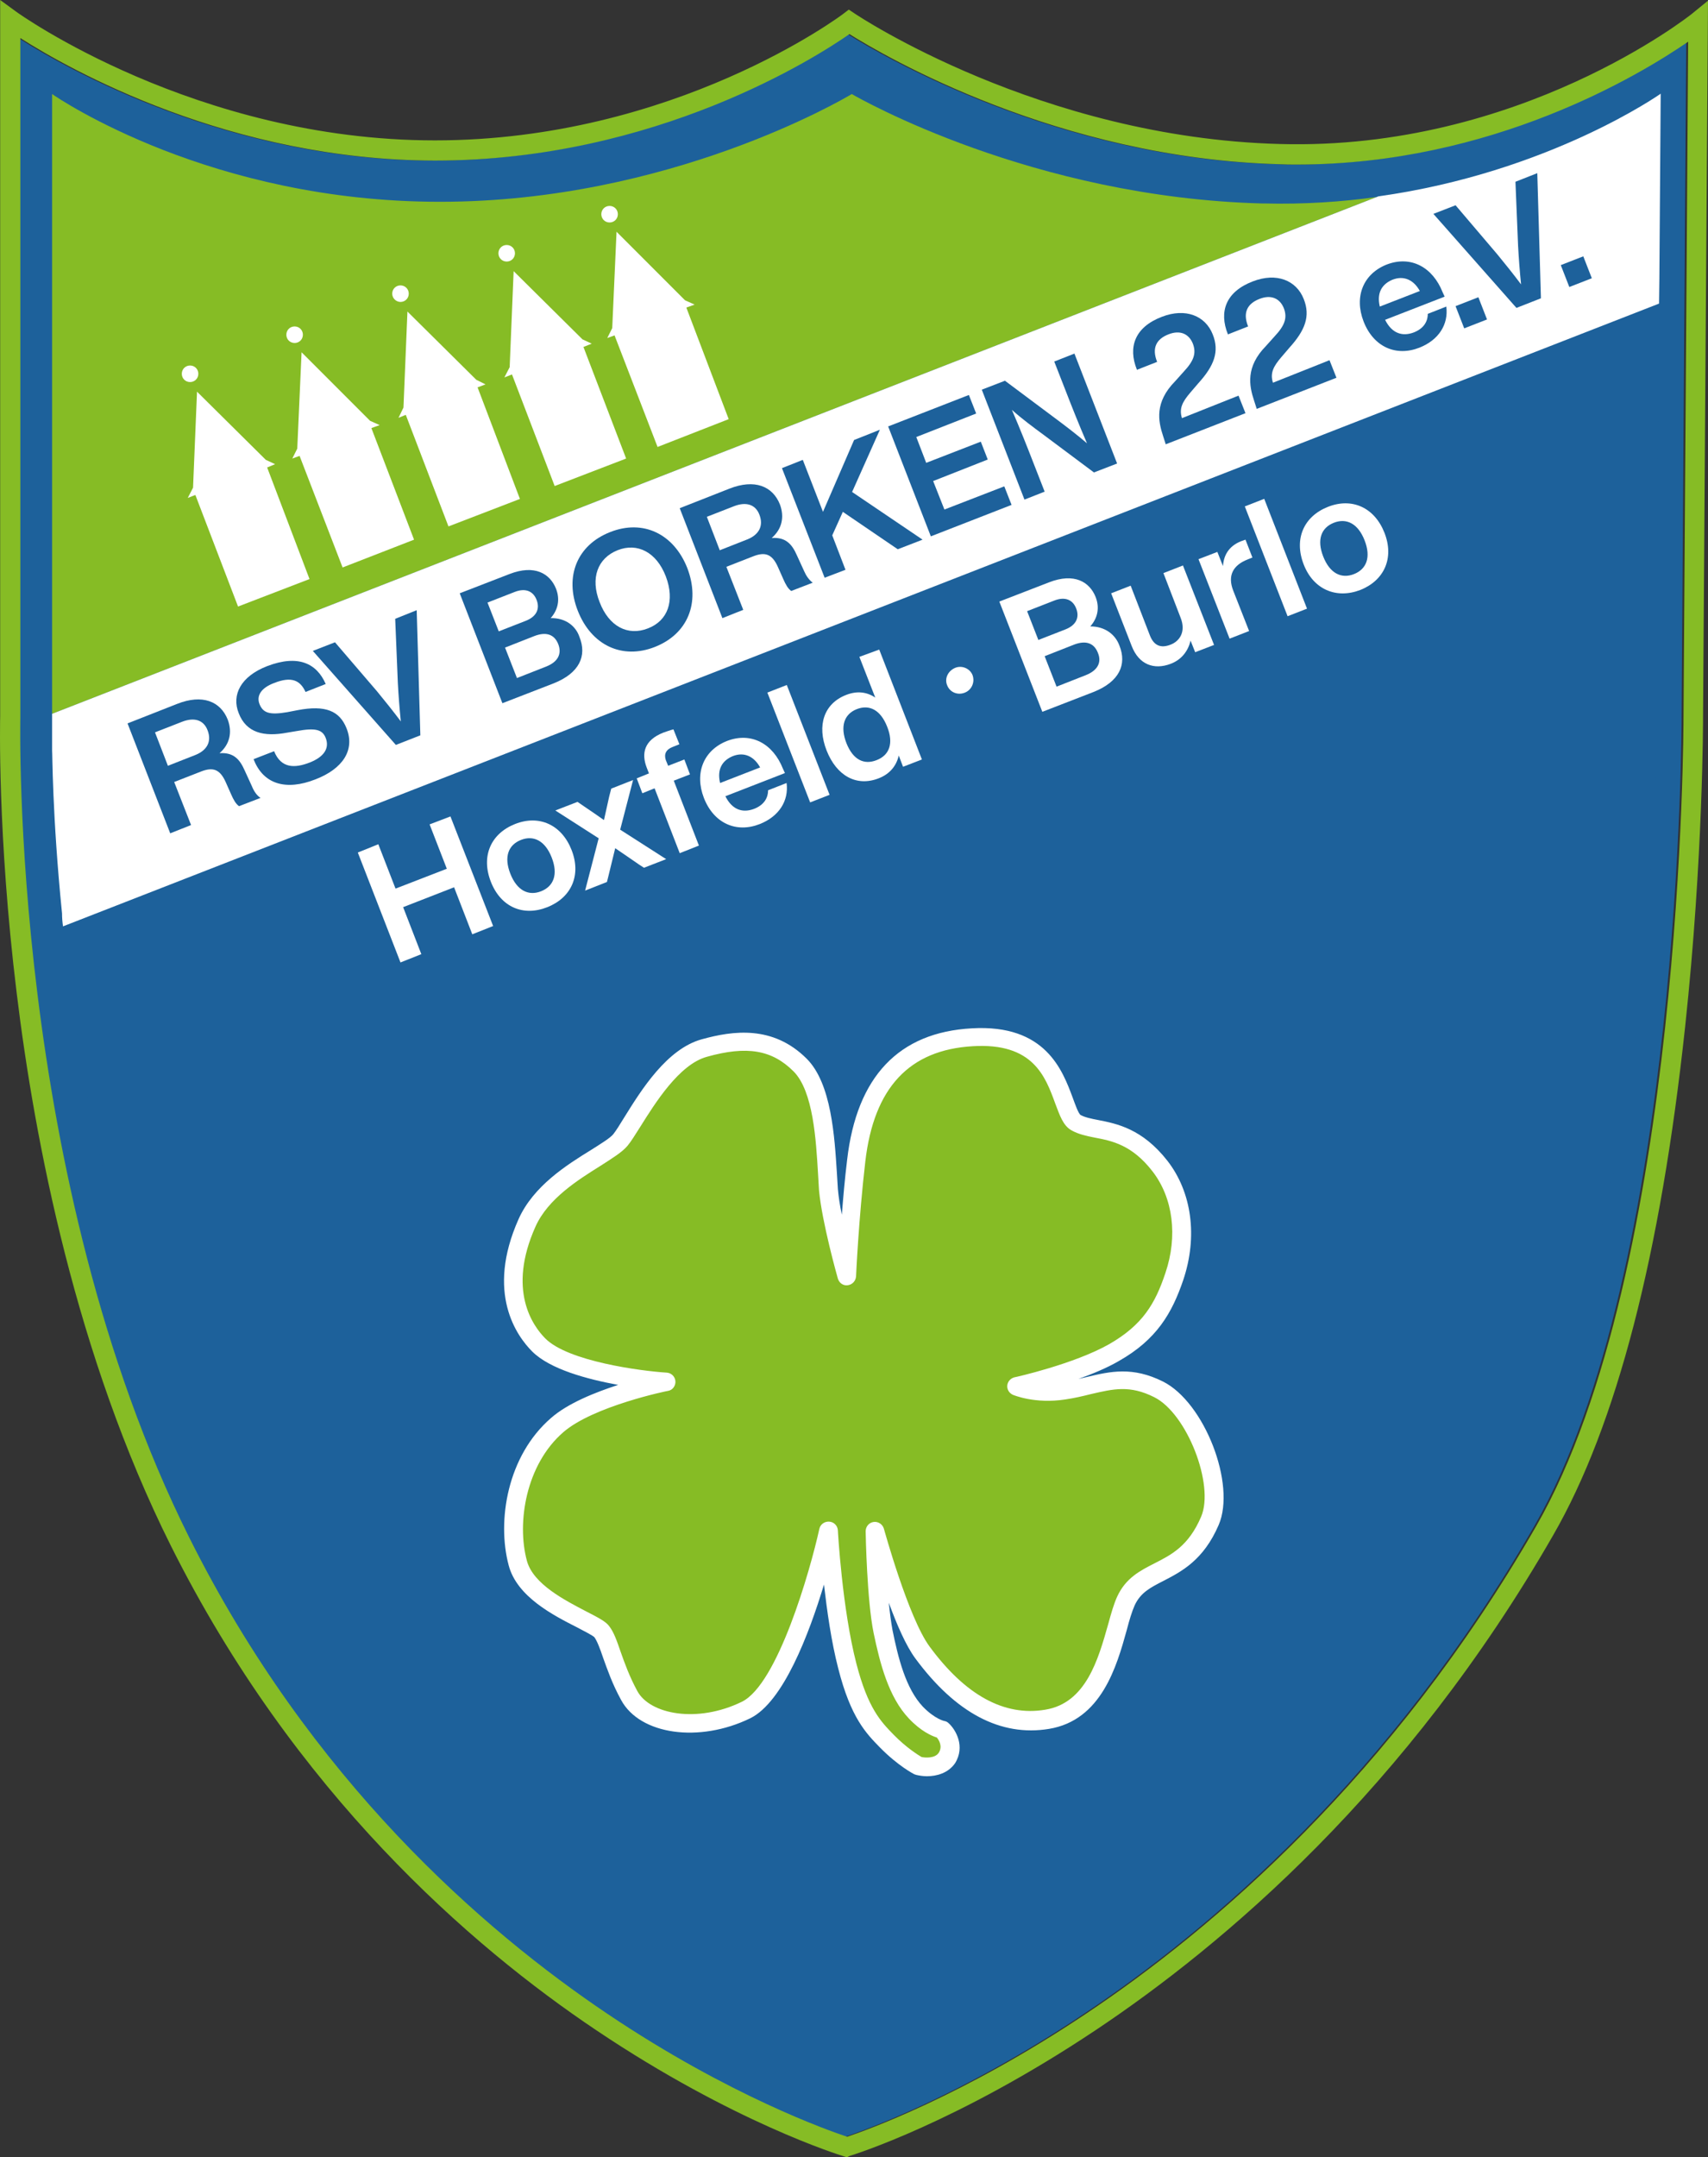
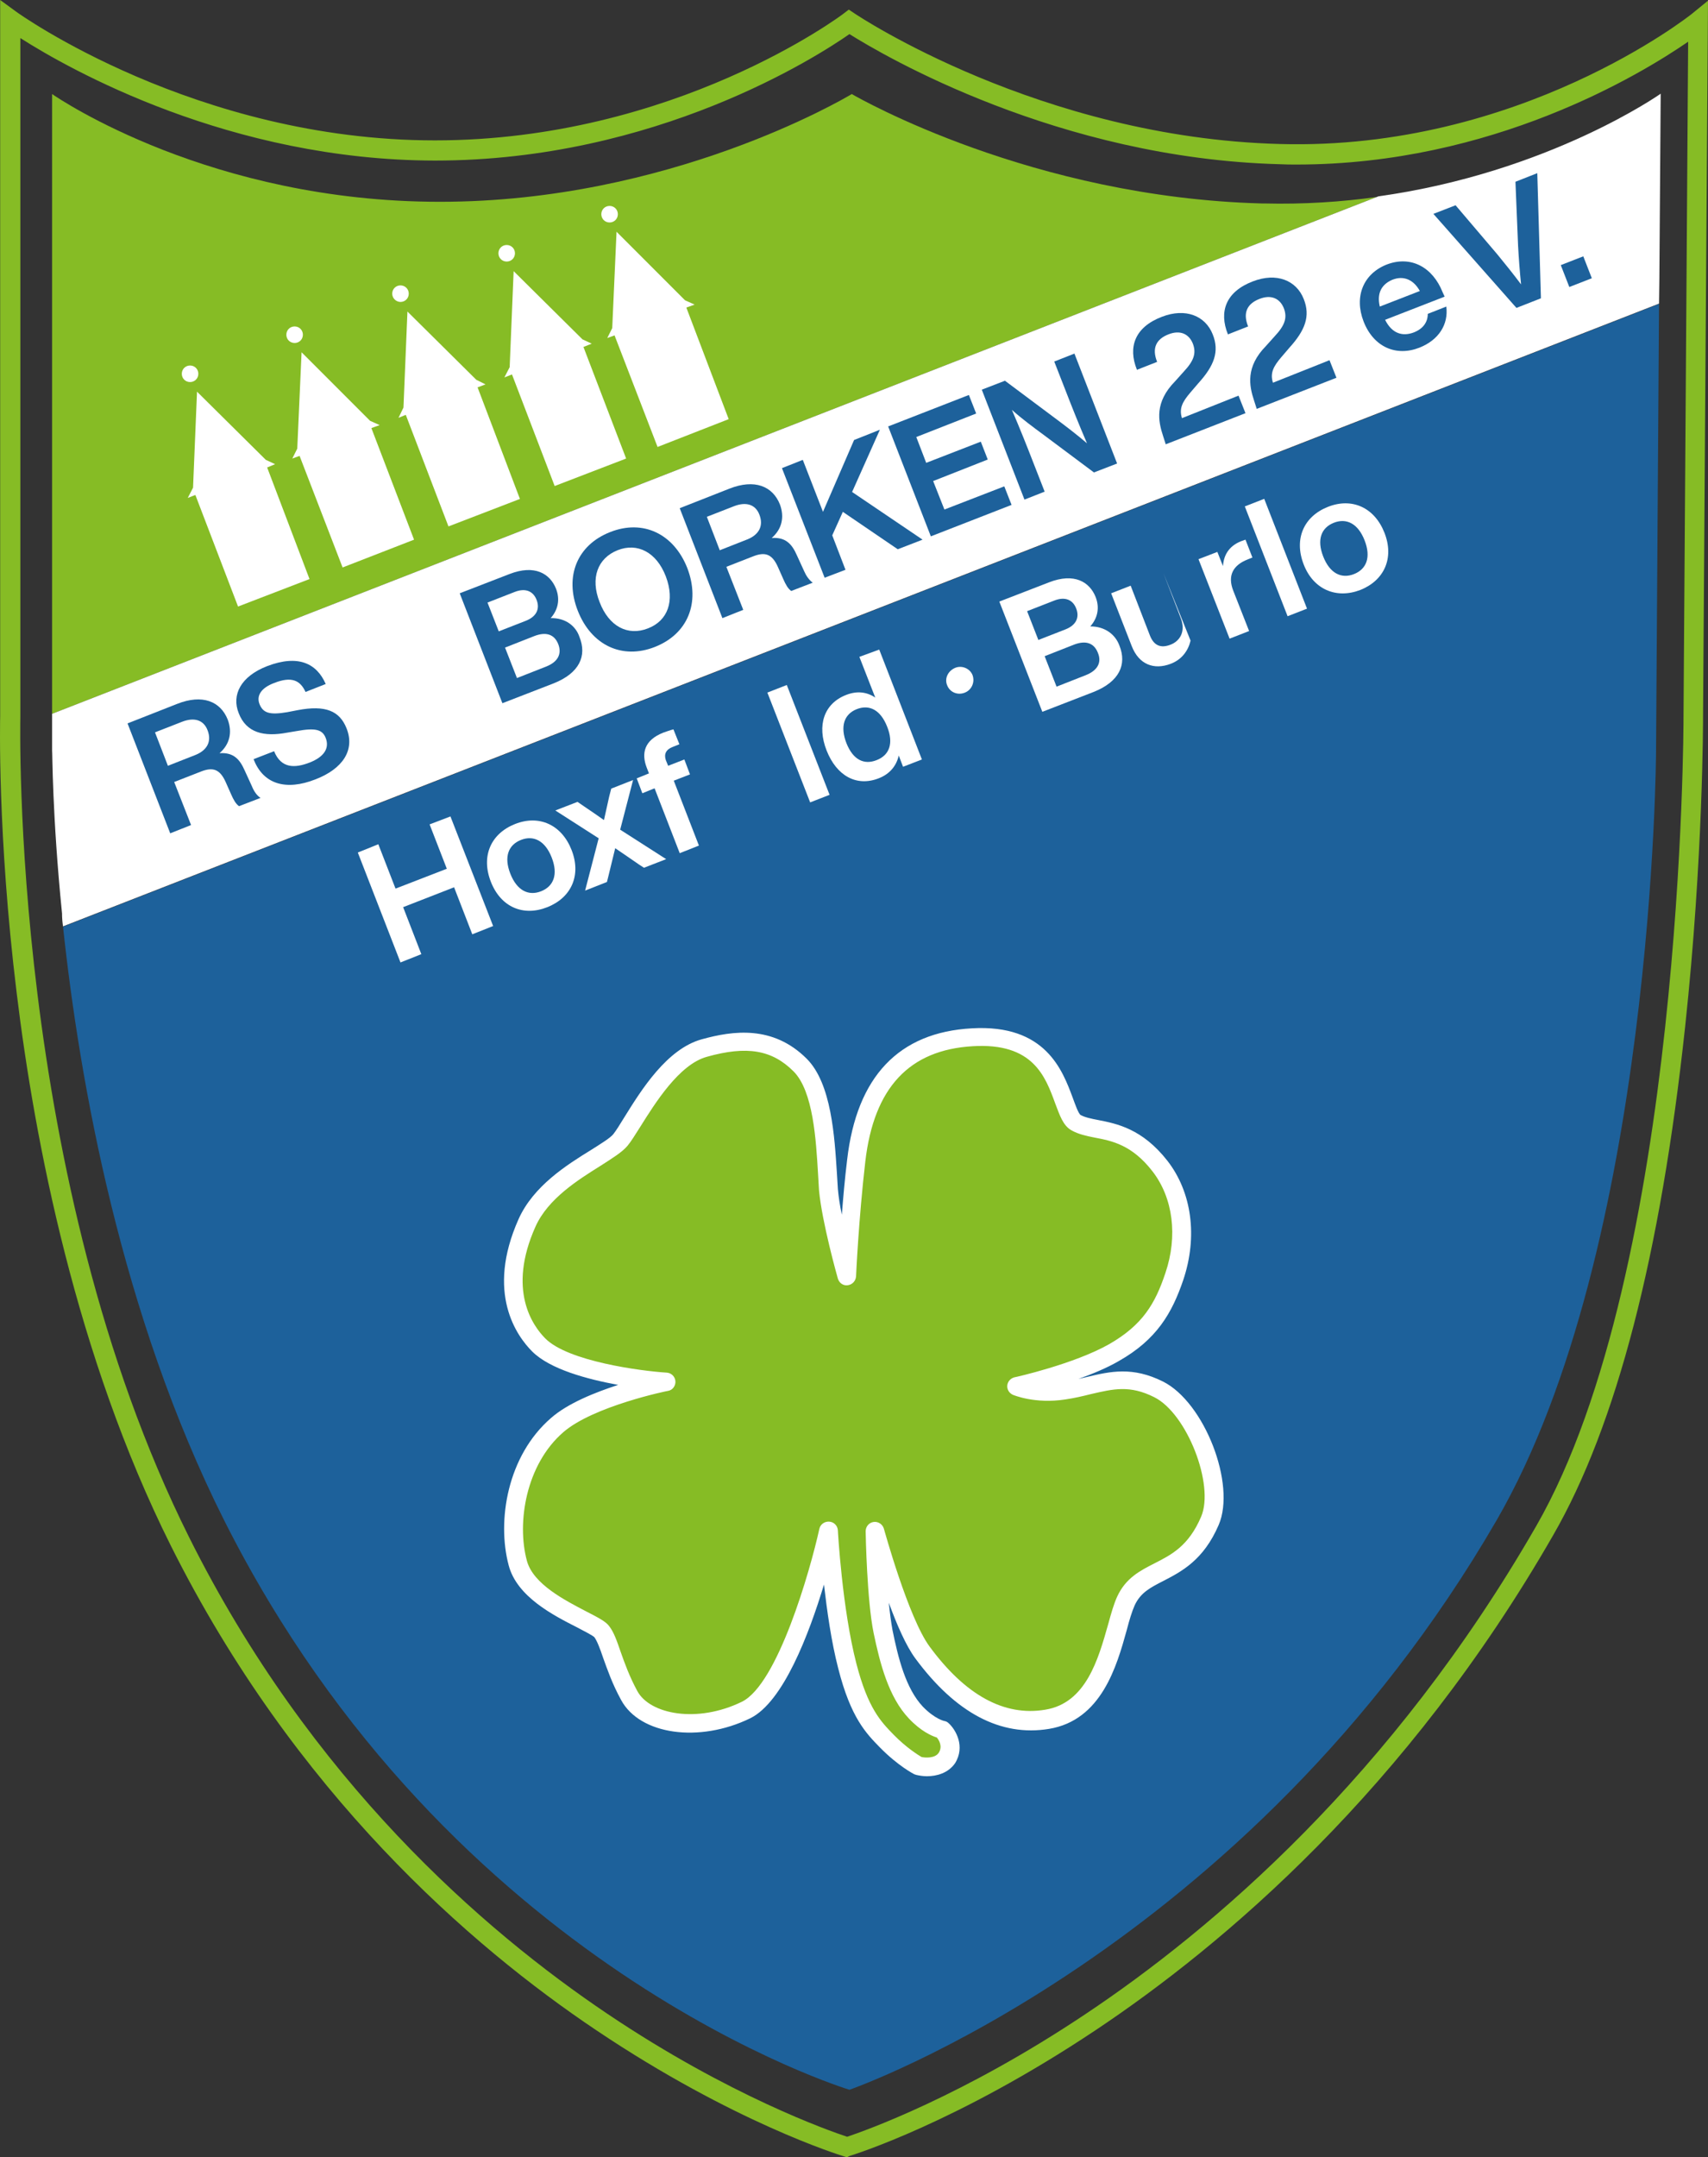
<svg xmlns="http://www.w3.org/2000/svg" id="Ebene_2" viewBox="0 0 516.25 651.6">
  <rect x="0" y="0" width="516.25" height="651.6" fill="#333333" stroke="none" />
  <defs>
    <style>.cls-1{fill:none;}.cls-2{fill:#fff;}.cls-3{fill:#1d619b;}.cls-4{fill:#86bc25;}</style>
  </defs>
  <g id="Ebene_2-2">
    <g>
-       <path class="cls-3" d="M391.37,49.7c-1.7,0-3.4,0-5.2-.1-67-1.8-119.8-32.9-130-39.3-9.6,6.7-58.4,38.2-125.3,38.2-61.9-.1-110.4-27.5-125.3-37V216.5c0,1.5-3.2,139.3,51,247.8,36.7,73.5,89,118.8,126.5,144,36.9,24.8,67,35.3,72.4,37.1,5.3-1.8,34.7-12.1,72.1-37.1,38.1-25.4,92.6-71.6,136.2-147.4,44.5-77.4,44.5-242.7,44.5-244.3l1.4-204c-14.4,9.9-59.2,37.1-118.3,37.1h0Z" />
      <path class="cls-4" d="M416.14,59.5c-10.66,1.48-22.08,2.25-34.11,1.95h-.68c-69.19-1.85-121.42-31.61-123.9-33.04-2.44,1.46-55.17,32.54-124.4,32.54h-.2c-69.07-.01-114.78-30.94-117.1-32.54V215.6L416.14,59.5Z" />
      <path class="cls-1" d="M416.65,59.3L15.75,215.6V28.3s46.3,32.6,117.2,32.6,124.5-32.6,124.5-32.6c0,0,53.1,31.2,124,33.1,12.5,.3,24.3-.5,35.2-2.1Z" />
      <path class="cls-3" d="M67.75,459.2c68.3,135.7,189,172,189,172,0,0,120-41.6,195.6-172,47.7-82.3,48.2-232.4,48.2-232.4l.9-135L19.05,279.9c5,46.8,17.5,117.2,48.7,179.3Z" />
      <path class="cls-2" d="M501.95,28.3l-.4,55.8-.1,7.6L19.05,279.8c-.2-1.3-.3-2.6-.3-3.9-3-29.8-2.9-49.1-3-49.2v-11.1L416.65,59.3c51.6-7.2,85.3-31,85.3-31Z" />
      <polygon class="cls-2" points="71.95 183.2 59.05 149.5 56.75 150.4 58.35 147.3 59.55 118.3 80.35 138.9 83.15 140.2 80.75 141.2 93.55 174.9 71.95 183.2" />
      <path class="cls-2" d="M57.45,115.4c1.4,0,2.5-1.1,2.5-2.5s-1.1-2.5-2.5-2.5-2.5,1.1-2.5,2.5,1.1,2.5,2.5,2.5" />
      <polygon class="cls-2" points="103.55 171.4 90.55 137.7 88.35 138.5 89.85 135.5 91.15 106.4 111.85 127.1 114.75 128.4 112.25 129.3 125.15 163 103.55 171.4" />
      <path class="cls-2" d="M89.05,103.6c1.4,0,2.5-1.1,2.5-2.5s-1.1-2.5-2.5-2.5-2.5,1.1-2.5,2.5,1.1,2.5,2.5,2.5" />
      <polygon class="cls-2" points="135.55 159 122.65 125.3 120.45 126.2 121.95 123.1 123.15 94.1 143.95 114.7 146.75 116.1 144.35 117 157.15 150.7 135.55 159" />
      <path class="cls-2" d="M121.05,91.2c1.4,0,2.5-1.1,2.5-2.5s-1.1-2.5-2.5-2.5-2.5,1.1-2.5,2.5,1.2,2.5,2.5,2.5" />
      <polygon class="cls-2" points="167.65 146.8 154.75 113.1 152.45 114 154.05 110.9 155.25 81.9 176.05 102.5 178.85 103.8 176.35 104.8 189.25 138.5 167.65 146.8" />
      <path class="cls-2" d="M153.15,79c1.4,0,2.5-1.1,2.5-2.5s-1.1-2.5-2.5-2.5-2.5,1.1-2.5,2.5,1.1,2.5,2.5,2.5" />
      <polygon class="cls-2" points="198.75 135 185.75 101.3 183.55 102.1 185.05 99.1 186.35 70 207.05 90.7 209.95 92 207.45 92.9 220.25 126.6 198.75 135" />
      <path class="cls-2" d="M184.25,67.2c1.4,0,2.5-1.1,2.5-2.5s-1.1-2.5-2.5-2.5-2.5,1.1-2.5,2.5,1.1,2.5,2.5,2.5" />
      <path class="cls-3" d="M76.15,237.5l-2.2-4.8c-1.5-3.4-3.4-5.5-7.6-5.2,3.1-2.7,3.9-6.3,2.5-10.1-2.2-5.6-7.7-7.8-15.3-4.8l-15,5.9,12.9,33.2,6.3-2.5-5.1-13,8.2-3.2c3.4-1.3,5.6-.8,7.4,3.3l1.6,3.6c.7,1.6,1.4,2.9,2.4,3.6l6.5-2.5c-1.1-.7-2-2-2.6-3.5h0Zm-25.4-6.2l-3.9-10.1,8.2-3.2c3.6-1.4,6.5-.6,7.7,2.6,1.3,3.4-.2,6-3.6,7.4l-8.4,3.3Z" />
      <path class="cls-3" d="M95.35,235.4c8.3-3.2,12-8.9,9.4-15.4-2.1-5.3-6.4-7.1-14.8-5.5l-3.1,.6c-5.3,.9-7.3,.3-8.4-2.4-1-2.5,.4-4.9,4.4-6.4,5.3-2.1,7.9-.8,9.5,2.7l6.1-2.4c-2.7-6.2-8.3-9-17.7-5.4-8,3.1-10.8,8.7-8.6,14.2,2.3,6,7.7,7.2,14.6,5.9l3-.5c5.5-1,7.7-.5,8.7,2.1,1.2,3.1-.5,5.7-4.8,7.4-4.6,1.8-8.7,1.8-10.8-3.4l-6.2,2.4c2.9,7.6,9.8,9.6,18.7,6.1h0Z" />
-       <path class="cls-3" d="M119.45,186.9l.8,19.4c.2,3.7,.5,7.7,.9,11.6-2.4-3.2-4.9-6.3-7.2-9.1l-12.7-14.8-6.7,2.6,25.1,28.4,7.4-2.9-1.1-37.8-6.5,2.6h0Z" />
      <path class="cls-3" d="M166.45,186.7c2.2-2.5,2.9-5.6,1.6-8.9-1.8-4.5-6.4-7.4-14.1-4.4l-15,5.8,12.9,33.2,15.5-6c7.8-3.1,10.1-8.3,7.8-14-1.1-3.3-4.2-5.8-8.7-5.7h0Zm-10.9-7.9c3.3-1.3,5.6-.2,6.6,2.3,1.1,2.7,.1,5.1-3.2,6.4l-8.2,3.2-3.4-8.7,8.2-3.2h0Zm9.6,22.5l-8.9,3.5-3.6-9.2,8.9-3.5c3.4-1.3,6-.6,7.2,2.5,1.1,2.9-.1,5.3-3.6,6.7h0Z" />
      <path class="cls-3" d="M197.95,195.4c9.9-3.9,13.8-13.3,9.8-23.8-4.1-10.4-13.4-14.8-23.3-10.9-10,3.9-13.9,13.4-9.8,23.8s13.4,14.8,23.3,10.9h0Zm-2.1-5.6c-6.1,2.4-11.8-.6-14.6-7.9-2.9-7.3-.6-13.3,5.4-15.7s11.8,.6,14.6,7.9c2.8,7.4,.6,13.4-5.4,15.7h0Z" />
      <path class="cls-3" d="M243.05,172.5l-2.2-4.8c-1.5-3.4-3.4-5.5-7.6-5.2,3.1-2.7,3.9-6.3,2.5-10.1-2.2-5.6-7.7-7.8-15.3-4.8l-15,5.9,12.9,33.2,6.3-2.5-5.1-13,8.2-3.2c3.4-1.3,5.6-.8,7.4,3.3l1.6,3.6c.7,1.6,1.4,2.9,2.4,3.6l6.5-2.5c-1.1-.8-2-2.1-2.6-3.5h0Zm-25.5-6.3l-3.9-10.1,8.2-3.2c3.6-1.4,6.5-.6,7.7,2.6,1.3,3.4-.2,6-3.6,7.4l-8.4,3.3Z" />
      <polygon class="cls-3" points="265.95 129.8 258.15 132.9 248.75 154.6 242.65 138.9 236.35 141.4 249.25 174.5 255.55 172.1 251.55 161.7 254.75 154.6 271.35 165.9 278.85 163 257.55 148.6 265.95 129.8" />
      <polygon class="cls-3" points="295.05 124.9 292.85 119.3 268.45 128.8 281.35 162 305.75 152.5 303.55 146.9 285.45 153.9 282.05 145.3 298.55 138.8 296.45 133.4 279.95 139.8 276.95 132 295.05 124.9" />
      <path class="cls-3" d="M318.65,109.2l3.4,8.7c1.9,4.9,4,10.2,6.5,16-2.9-2.5-6.7-5.4-9.8-7.7l-15-11.2-7,2.7,12.9,33.2,6.1-2.4-3.4-8.7c-1.9-4.9-4-10.2-6.5-16,2.9,2.6,6.4,5.2,9.8,7.7l15,11.2,7-2.7-12.9-33.2s-6.1,2.4-6.1,2.4Z" />
      <path class="cls-3" d="M357.25,126.3c-.9-2.9,.1-4.9,2.6-7.8l2.4-2.8c4.7-5.2,6.4-9.5,4.3-14.7-2.2-5.6-8.2-8.1-15.4-5.3-8.1,3.1-10.3,9.1-7.5,16l6.1-2.4c-1.7-4.2-.2-6.9,3.4-8.3,3.5-1.4,6.2-.2,7.4,2.8,1.1,2.9,.3,5.2-2.8,8.5l-2.6,2.9c-6.2,6.3-5.1,12-3.6,16.5l.8,2.5,24.1-9.4-2.1-5.3-17.1,6.8h0Z" />
      <path class="cls-3" d="M384.75,115.6c-.9-2.9,.1-4.9,2.6-7.8l2.4-2.8c4.7-5.2,6.4-9.5,4.3-14.7-2.2-5.6-8.2-8.1-15.4-5.3-8.1,3.1-10.3,9.1-7.5,16l6.1-2.4c-1.7-4.2-.2-6.9,3.4-8.3,3.5-1.4,6.2-.2,7.4,2.8,1.1,2.9,.3,5.2-2.8,8.5l-2.6,2.9c-6.2,6.3-5.1,12-3.6,16.5l.8,2.5,24.1-9.4-2.1-5.3-17.1,6.8h0Z" />
      <path class="cls-3" d="M436.05,88.3c-3-7.6-9.6-11.2-16.9-8.4-7.1,2.8-9.9,9.7-7,17.2,3,7.7,9.8,10.7,16.9,7.9,5.8-2.3,8.8-7,8.1-12.4l-5.6,2.2c0,2.5-1.4,4.5-4.2,5.6-3.4,1.3-6.6,.4-8.7-3.8l18-7-.6-1.3h0Zm-15.2-3.8c3.5-1.4,6.5,.1,8.3,3.4l-12.1,4.7c-1-4.2,.7-6.8,3.8-8.1h0Z" />
-       <rect class="cls-3" x="441" y="90.88" width="7.4" height="7.2" transform="translate(-3.94 167.99) rotate(-21.3)" />
      <path class="cls-3" d="M458.05,54.9l.8,19.4c.2,3.7,.5,7.7,.9,11.6-2.4-3.2-4.9-6.3-7.2-9.1l-12.6-14.8-6.7,2.6,25.1,28.4,7.4-2.9-1.1-37.8-6.6,2.6h0Z" />
      <rect class="cls-3" x="472.79" y="78.51" width="7.3" height="7.1" transform="translate(2.74 178.67) rotate(-21.3)" />
      <polygon class="cls-2" points="129.85 249 135.05 262.4 119.55 268.4 114.35 255 108.15 257.5 121.05 290.7 127.35 288.2 121.85 274 137.25 268 142.75 282.2 149.05 279.7 136.15 246.6 129.85 249" />
      <path class="cls-2" d="M165.45,274c7.3-2.9,10.3-9.7,7.3-17.3-3-7.6-9.8-10.7-17.1-7.8s-10.3,9.7-7.3,17.4,9.8,10.6,17.1,7.7h0Zm-1.9-4.8c-3.8,1.5-7.3-.2-9.3-5.3-2-5.1-.6-8.7,3.2-10.2s7.3,.2,9.3,5.3,.6,8.7-3.2,10.2h0Z" />
      <path class="cls-2" d="M187.45,250.6l3.9-15-6.6,2.6-.6,2.3c-.5,2.4-1.1,4.8-1.6,7.2-2-1.4-4-2.8-6.1-4.2l-1.9-1.3-6.7,2.6,13.1,8.4-4.1,15.8,6.6-2.6,.4-1.6c.7-2.9,1.4-5.8,2.1-8.6,2.4,1.6,4.8,3.3,7.3,5l1.4,.9,6.7-2.6-13.9-8.9h0Z" />
      <path class="cls-2" d="M203.35,225.6l2-.8-1.8-4.5c-.9,.2-2.2,.7-3.1,1-5.8,2.3-6.6,6.3-5,10.5l.7,1.8-3.7,1.5,1.7,4.5,3.7-1.5,7.6,19.6,5.8-2.3-7.6-19.6,4.9-1.9-1.7-4.5-4.9,1.9-.7-1.7c-.6-1.8,0-3.2,2.1-4h0Z" />
-       <path class="cls-2" d="M236.65,232.2c-3-7.6-9.6-11.2-16.9-8.4-7.1,2.8-9.9,9.7-7,17.2,3,7.7,9.8,10.7,16.9,7.9,5.8-2.3,8.8-7,8.1-12.4l-5.6,2.2c0,2.5-1.4,4.5-4.2,5.6-3.4,1.3-6.6,.4-8.7-3.8l18-7-.6-1.3Zm-15.2-3.8c3.5-1.4,6.5,.1,8.3,3.4l-12.1,4.7c-1-4.2,.7-6.8,3.8-8.1h0Z" />
      <rect class="cls-2" x="238.19" y="206.83" width="6.3" height="35.6" transform="translate(-65.11 103.01) rotate(-21.3)" />
      <path class="cls-2" d="M259.75,198.4l4.8,12.3c-2.5-1.7-5.5-2.1-8.8-.8-6.7,2.6-8.9,9.2-5.9,16.8s9,11,15.7,8.4c3.4-1.3,5.4-3.8,6.1-6.9l1.3,3.4,5.7-2.2-12.9-33.2-6,2.2Zm5.2,31.2c-3.8,1.5-7.1-.1-9.1-5.1-2-5.1-.7-8.8,3.1-10.3,3.8-1.5,7.2,.2,9.2,5.3,2,5,.7,8.6-3.2,10.1h0Z" />
      <path class="cls-2" d="M291.65,209.2c2-.8,3.1-3.1,2.3-5.3-.8-2-3.2-3-5.2-2.2-2.2,.9-3.3,3.2-2.5,5.2,.8,2.2,3.2,3.2,5.4,2.3h0Z" />
      <path class="cls-2" d="M329.55,189.2c2.2-2.5,2.9-5.6,1.6-8.9-1.8-4.5-6.4-7.4-14.1-4.4l-15,5.8,13,33.3,15.5-6c7.8-3.1,10.1-8.3,7.8-14-1.2-3.3-4.3-5.8-8.8-5.8h0Zm-10.9-7.8c3.3-1.3,5.6-.2,6.6,2.3,1.1,2.7,.1,5.1-3.2,6.4l-8.2,3.2-3.4-8.7,8.2-3.2Zm9.6,22.5l-8.9,3.5-3.6-9.2,8.9-3.5c3.4-1.3,6-.6,7.2,2.5,1.2,2.9-.1,5.3-3.6,6.7h0Z" />
-       <path class="cls-2" d="M351.65,173.1l5.2,13.5c1.7,4.3-.4,7.1-3,8.1-3,1.2-5.1,.3-6.3-2.8l-5.8-15-5.9,2.3,6.2,15.9c2.2,5.7,6.8,7.3,11.8,5.4,3.4-1.3,5.3-4,6-7l1.4,3.5,5.7-2.2-9.4-24-5.9,2.3h0Z" />
+       <path class="cls-2" d="M351.65,173.1l5.2,13.5c1.7,4.3-.4,7.1-3,8.1-3,1.2-5.1,.3-6.3-2.8l-5.8-15-5.9,2.3,6.2,15.9c2.2,5.7,6.8,7.3,11.8,5.4,3.4-1.3,5.3-4,6-7h0Z" />
      <path class="cls-2" d="M375.05,163.5c-3.7,1.5-5.2,4.3-5.4,7.5l-1.7-4.3-5.7,2.2,9.4,24,5.9-2.3-4.8-12.2c-1.8-4.6,0-7.7,4.3-9.4l1.5-.6-2.1-5.4c-.5,.2-.9,.3-1.4,.5h0Z" />
      <rect class="cls-2" x="382.5" y="150.6" width="6.3" height="35.6" transform="translate(-34.83 151.59) rotate(-21.3)" />
      <path class="cls-2" d="M411.15,178.2c7.3-2.9,10.3-9.7,7.3-17.3s-9.8-10.7-17.1-7.8c-7.3,2.9-10.3,9.7-7.3,17.4,2.9,7.5,9.8,10.5,17.1,7.7h0Zm-1.9-4.8c-3.8,1.5-7.3-.2-9.3-5.3s-.6-8.7,3.2-10.2,7.3,.2,9.3,5.3,.6,8.7-3.2,10.2h0Z" />
      <path class="cls-4" d="M250.35,462.3s-10.5,47.1-24.9,54.1c-14.5,7.1-30.6,4.4-35.3-4.4-4.8-8.7-5.9-16.1-8.3-19.3s-22.3-8.9-25.4-20.8c-3.2-11.9-.7-30.7,11.9-41.7,9.8-8.5,32.9-13.1,32.9-13.1,0,0-29.4-2-38.5-11.1-6.4-6.4-11.7-18.7-3.6-36.9,6.1-13.7,24.2-20.2,28.2-25s12.9-24.3,25.4-27.8c11.7-3.2,21-2.8,29,5.2s7.8,28.1,8.6,37.6,5.6,26.2,5.6,26.2c0,0,.7-17.4,2.8-34.9,3.6-30.6,21.6-36.5,35.1-37.2,28.2-1.6,25.8,22.6,31.4,25.8,5.6,3.2,15.5,.4,25.4,13.1,6.6,8.5,8.6,21,4.4,33.3-3.1,9.2-7.1,16.7-18.3,23-11.1,6.3-29.4,10.3-29.4,10.3,0,0,5.8,2.4,14.3,1.2,10.7-1.6,17.5-6,28.6-.4s20.3,28.5,15.5,39.7c-7.5,17.5-20.5,13.4-25.4,24.2-4,8.7-5.6,32.7-23.8,35.7-18.8,3.1-31.9-12.4-37.7-20.2-6.8-9.2-14.3-36.5-14.3-36.5,0,0,.4,20.6,2.4,30.2,1.7,8.4,4.1,18.4,10,24.5,4.4,4.6,7.9,5.2,7.9,5.2,0,0,4.3,4.1,1.5,8.6-2.5,3.9-8.5,2.4-8.5,2.4,0,0-4.5-2.3-9.6-7.6-4.2-4.3-8.3-8.7-11.9-22.7-4.7-16.9-6-40.7-6-40.7" />
      <path class="cls-2" d="M280.15,536.5c-1.2,0-2.3-.2-3.2-.4-.2-.1-.4-.1-.6-.2-.2-.1-4.9-2.5-10.4-8.1-4.1-4.2-8.8-8.9-12.6-23.9-2.1-8.1-3.4-17.5-4.3-25.3-4.5,14.9-12.3,35.5-22.3,40.4-15.4,7.5-33.3,5-39-5.5-2.7-4.9-4.2-9.3-5.5-12.9-.9-2.7-1.8-5-2.6-6.1-.5-.5-3-1.8-5.1-2.9-7.3-3.7-18.3-9.3-20.8-18.8-3.6-13.5-.4-33.1,12.8-44.5,5-4.4,13.2-7.7,20.3-10-9.3-1.7-20.6-4.7-26-10.1-4.6-4.6-14.1-17.6-4.1-40,4.5-10,14.5-16.3,21.8-20.8,3-1.9,5.8-3.6,6.8-4.8,.8-1,2-2.9,3.4-5.2,5.1-8.2,12.8-20.6,23.4-23.5,9.4-2.6,21.5-4.3,31.7,5.9,7.5,7.5,8.4,23.7,9.1,34.4,.1,1.8,.2,3.5,.3,4.9,.2,2.3,.6,5,1.2,7.8,.4-5.1,.9-10.9,1.6-16.6,2.9-25.1,15.6-38.5,37.7-39.7,22.3-1.3,27.4,12.7,30.5,21,.7,1.9,1.7,4.8,2.4,5.2,1.3,.7,3.2,1.1,5.3,1.5,5.6,1.1,13.3,2.6,20.9,12.3,7.4,9.5,9.2,22.9,4.8,36-3.4,10-8,18-19.5,24.5-3.6,2.1-8,3.9-12.2,5.4,.9-.2,1.7-.4,2.6-.6,7.1-1.7,13.8-3.2,23,1.4,12.5,6.3,22.1,31,16.8,43.3-4.6,10.7-11.3,14.1-16.7,16.9-3.9,2-6.9,3.5-8.7,7.4-.8,1.8-1.6,4.4-2.4,7.5-3,10.8-7.6,27.2-23.5,29.8-14.6,2.4-28.2-4.8-40.4-21.3-2.8-3.8-5.6-10.2-8-16.8,.3,3.1,.7,6,1.1,8.2,1.7,8.4,4,17.7,9.2,23.2,3.6,3.7,6.4,4.3,6.4,4.3,.6,.1,1,.3,1.4,.7,2.1,1.9,5.1,7,1.9,12.1-2.1,3-5.6,3.9-8.5,3.9h0Zm-1.6-5.8c1,.2,4,.5,5.2-1.3,1.2-1.9,.1-3.8-.6-4.6-1.6-.5-4.8-1.9-8.4-5.7-6.2-6.5-8.8-16.8-10.7-25.9-2-9.7-2.4-29.8-2.4-30.7,0-1.4,1-2.6,2.4-2.8,1.4-.2,2.7,.7,3.1,2,.1,.3,7.4,26.9,13.8,35.6,10.8,14.7,22.6,21.2,35,19.1,12.3-2,16-15.2,19-25.8,.9-3.3,1.7-6.1,2.7-8.3,2.6-5.7,7-7.9,11.3-10.1,5.1-2.6,10.3-5.2,14.1-14.1,4.1-9.6-4.3-31.2-14.2-36.1-7.4-3.7-12.3-2.5-19.2-.9-2.4,.6-4.9,1.2-7.7,1.6-9.1,1.4-15.5-1.3-15.8-1.4-1.1-.5-1.8-1.6-1.7-2.8s1-2.2,2.2-2.5c.2,0,18-4,28.6-10,10.1-5.8,13.9-12.2,17-21.5,3.8-11.2,2.3-22.7-3.9-30.7s-12.2-9.2-17.5-10.2c-2.5-.5-4.9-1-7-2.2-2.5-1.4-3.5-4.4-4.9-8.1-3-8.2-6.7-18.4-24.9-17.3-19.2,1.1-29.9,12.5-32.5,34.8-2,17.2-2.8,34.5-2.8,34.7-.1,1.4-1.1,2.5-2.5,2.7s-2.6-.7-3-2c-.2-.7-4.8-17-5.7-26.7-.1-1.5-.2-3.2-.3-5.1-.6-9.9-1.4-24.8-7.4-30.8-6.5-6.5-14.1-7.8-26.2-4.4-8.4,2.3-15.7,14.1-20.1,21.1-1.6,2.5-2.8,4.5-3.9,5.8-1.6,1.9-4.5,3.7-8.1,6-6.7,4.2-15.9,9.9-19.7,18.4-8.6,19.2-.8,30,3,33.8,6.9,6.9,28.8,9.8,36.7,10.3,1.4,.1,2.5,1.2,2.6,2.6s-.9,2.7-2.2,2.9c-.2,0-22.6,4.6-31.7,12.5-11.3,9.8-14.1,27.3-11,38.8,1.9,7.1,11.6,12,17.9,15.3,3.9,2,6,3.1,7,4.5,1.4,1.8,2.3,4.4,3.4,7.6,1.2,3.4,2.7,7.6,5.1,12,3.8,7,18.1,9.8,31.6,3.2,10.8-5.3,20.6-39.5,23.4-52.2,.3-1.4,1.6-2.3,3-2.2,1.4,.1,2.5,1.2,2.6,2.6,0,.2,1.3,23.7,5.6,40.3,3.5,13.5,7.4,17.5,11.2,21.4,3.9,4,7.5,6.2,8.5,6.8h0Z" />
      <path class="cls-4" d="M255.95,651.6l-.9-.3c-1.3-.4-33.4-10.3-74.7-38-38.1-25.5-91.3-71.7-128.7-146.4-28.7-57.4-41.2-122.5-46.6-166.9C-.85,251.9,.05,216.8,.05,216.4V0L4.85,3.5c.5,.4,54.2,38.9,126.6,38.9S254.35,4.6,254.85,4.2l1.7-1.3,1.8,1.2c.6,.4,56,37.5,128.6,39.4,72.4,2,123.9-38.9,124.4-39.3l4.9-4-1.5,216.2c0,.4,.1,42.4-5.4,93.6-7.4,68.9-20.8,120.6-39.9,153.7-44.2,76.9-99.6,123.7-138.3,149.5-42,28-73.1,37.6-74.4,38l-.8,.4h0ZM6.15,11.5V216.5c0,1.5-3.2,139.3,51,247.8,36.7,73.5,89,118.8,126.5,144,36.9,24.8,67,35.3,72.4,37.1,5.3-1.8,34.7-12.1,72.1-37.1,38.1-25.4,92.6-71.6,136.2-147.4,44.5-77.4,44.5-242.7,44.5-244.3l1.4-204c-14.4,9.9-59.2,37.1-118.3,37.1-1.7,0-3.4,0-5.2-.1-67-1.8-119.8-32.9-130-39.3-9.6,6.7-58.4,38.2-125.3,38.2-61.9-.1-110.4-27.5-125.3-37h0Z" />
    </g>
  </g>
</svg>